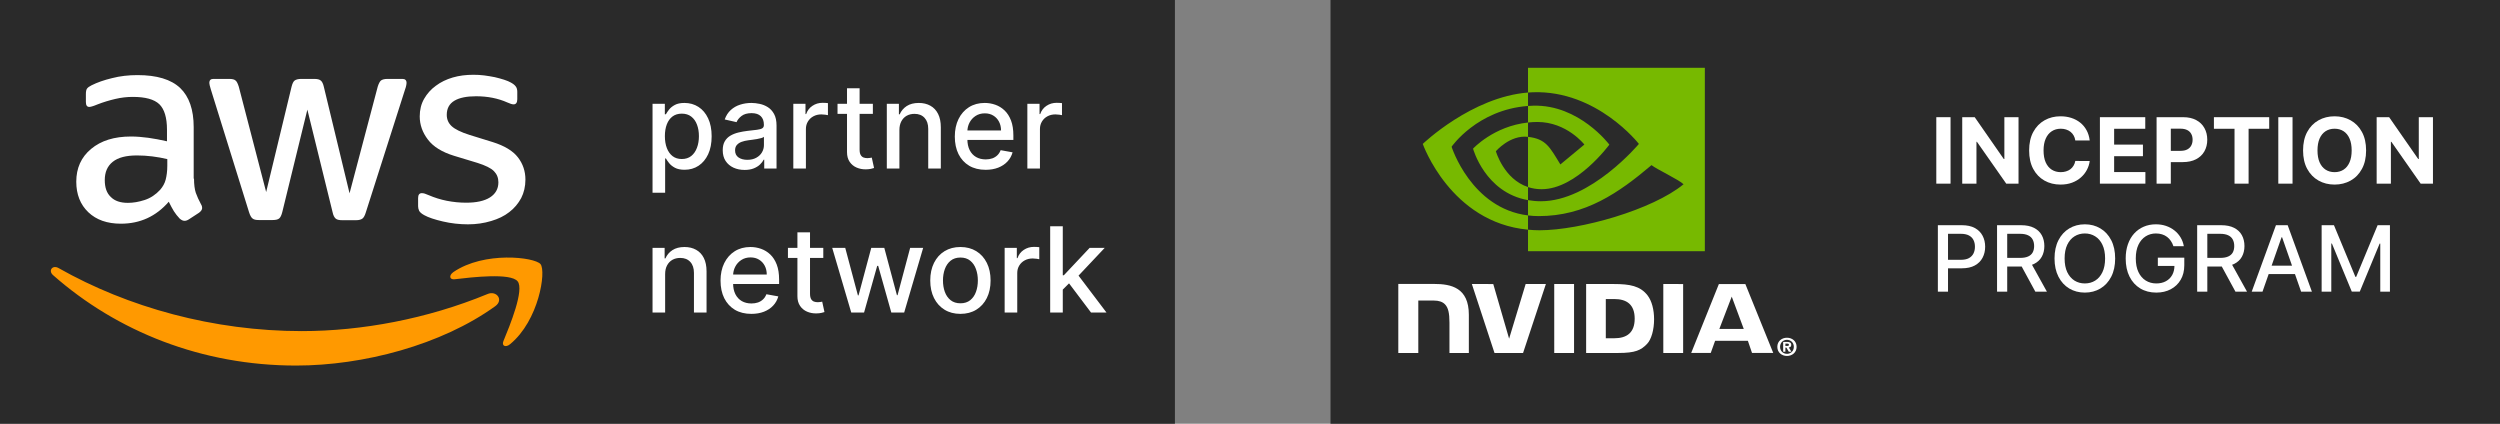
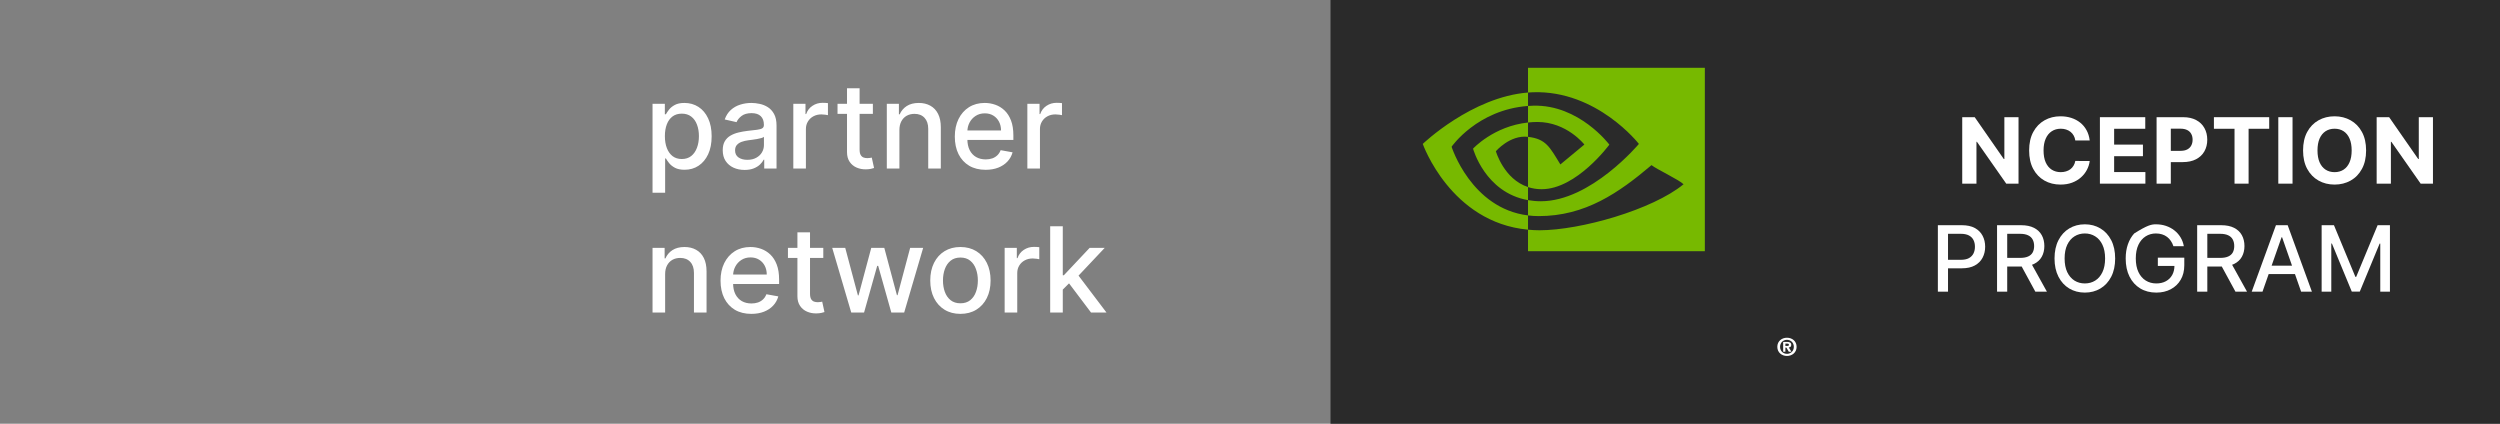
<svg xmlns="http://www.w3.org/2000/svg" width="295" height="50" viewBox="0 0 295 50" fill="none">
  <rect x="0" y="0" width="295" height="50" fill="#808080" stroke="none" />
-   <rect width="138.641" height="50" fill="#2A2A2A" />
-   <path d="M22.894 21.083C22.894 21.778 22.971 22.341 23.105 22.754C23.259 23.167 23.451 23.618 23.72 24.106C23.816 24.256 23.855 24.406 23.855 24.538C23.855 24.725 23.739 24.913 23.489 25.101L22.279 25.889C22.106 26.002 21.933 26.058 21.779 26.058C21.587 26.058 21.395 25.964 21.203 25.795C20.934 25.514 20.703 25.213 20.511 24.913C20.319 24.594 20.127 24.237 19.915 23.805C18.416 25.533 16.533 26.396 14.265 26.396C12.651 26.396 11.364 25.946 10.422 25.044C9.48 24.143 9 22.942 9 21.44C9 19.844 9.576 18.549 10.749 17.573C11.921 16.596 13.477 16.108 15.457 16.108C16.11 16.108 16.783 16.165 17.494 16.259C18.205 16.352 18.935 16.503 19.704 16.672V15.301C19.704 13.874 19.396 12.879 18.801 12.297C18.186 11.715 17.148 11.434 15.668 11.434C14.996 11.434 14.304 11.509 13.593 11.678C12.882 11.847 12.19 12.053 11.517 12.316C11.21 12.447 10.979 12.523 10.845 12.56C10.71 12.598 10.614 12.617 10.537 12.617C10.268 12.617 10.134 12.429 10.134 12.034V11.115C10.134 10.814 10.172 10.589 10.268 10.457C10.364 10.326 10.537 10.195 10.806 10.063C11.479 9.725 12.286 9.444 13.228 9.218C14.169 8.974 15.169 8.862 16.226 8.862C18.512 8.862 20.184 9.369 21.26 10.382C22.317 11.396 22.855 12.936 22.855 15.001V21.083H22.894ZM15.092 23.937C15.726 23.937 16.379 23.824 17.071 23.599C17.763 23.374 18.378 22.961 18.897 22.397C19.204 22.041 19.435 21.646 19.55 21.196C19.665 20.745 19.742 20.201 19.742 19.563V18.774C19.185 18.643 18.589 18.53 17.974 18.455C17.359 18.38 16.764 18.342 16.168 18.342C14.88 18.342 13.939 18.586 13.305 19.093C12.67 19.6 12.363 20.314 12.363 21.252C12.363 22.135 12.594 22.792 13.074 23.242C13.535 23.712 14.208 23.937 15.092 23.937ZM30.523 25.964C30.177 25.964 29.946 25.908 29.793 25.777C29.639 25.664 29.504 25.401 29.389 25.044L24.873 10.533C24.758 10.157 24.7 9.913 24.7 9.782C24.7 9.481 24.854 9.312 25.161 9.312H27.045C27.41 9.312 27.66 9.369 27.794 9.5C27.948 9.613 28.063 9.876 28.178 10.232L31.407 22.66L34.405 10.232C34.501 9.857 34.616 9.613 34.77 9.5C34.923 9.387 35.193 9.312 35.538 9.312H37.076C37.441 9.312 37.691 9.369 37.844 9.5C37.998 9.613 38.133 9.876 38.21 10.232L41.246 22.811L44.57 10.232C44.686 9.857 44.82 9.613 44.955 9.5C45.108 9.387 45.358 9.312 45.704 9.312H47.491C47.799 9.312 47.972 9.463 47.972 9.782C47.972 9.876 47.953 9.969 47.933 10.082C47.914 10.195 47.876 10.345 47.799 10.551L43.167 25.063C43.052 25.439 42.918 25.683 42.764 25.795C42.61 25.908 42.36 25.983 42.034 25.983H40.381C40.016 25.983 39.766 25.927 39.612 25.795C39.459 25.664 39.324 25.42 39.247 25.044L36.269 12.936L33.309 25.026C33.213 25.401 33.098 25.645 32.944 25.777C32.79 25.908 32.521 25.964 32.175 25.964H30.523ZM55.217 26.471C54.217 26.471 53.218 26.359 52.257 26.133C51.296 25.908 50.547 25.664 50.047 25.382C49.74 25.213 49.528 25.026 49.451 24.857C49.374 24.688 49.336 24.5 49.336 24.331V23.374C49.336 22.979 49.49 22.792 49.778 22.792C49.893 22.792 50.009 22.811 50.124 22.848C50.239 22.886 50.412 22.961 50.604 23.036C51.258 23.317 51.969 23.543 52.718 23.693C53.487 23.843 54.236 23.918 55.005 23.918C56.216 23.918 57.157 23.712 57.811 23.299C58.464 22.886 58.81 22.285 58.81 21.515C58.81 20.989 58.637 20.558 58.291 20.201C57.945 19.844 57.292 19.525 56.35 19.225L53.564 18.38C52.161 17.948 51.123 17.31 50.489 16.465C49.855 15.639 49.528 14.719 49.528 13.743C49.528 12.954 49.701 12.26 50.047 11.659C50.393 11.058 50.854 10.533 51.431 10.12C52.007 9.688 52.661 9.369 53.429 9.143C54.198 8.918 55.005 8.824 55.851 8.824C56.273 8.824 56.715 8.843 57.138 8.899C57.58 8.956 57.984 9.031 58.387 9.106C58.772 9.2 59.137 9.294 59.483 9.406C59.828 9.519 60.097 9.631 60.29 9.744C60.559 9.894 60.751 10.044 60.866 10.213C60.981 10.364 61.039 10.57 61.039 10.833V11.715C61.039 12.11 60.885 12.316 60.597 12.316C60.443 12.316 60.194 12.241 59.867 12.091C58.772 11.603 57.542 11.359 56.177 11.359C55.082 11.359 54.217 11.528 53.621 11.884C53.026 12.241 52.718 12.785 52.718 13.555C52.718 14.081 52.91 14.531 53.295 14.888C53.679 15.245 54.39 15.601 55.409 15.921L58.137 16.765C59.521 17.197 60.52 17.798 61.116 18.568C61.712 19.337 62 20.22 62 21.196C62 22.003 61.827 22.735 61.5 23.374C61.154 24.012 60.693 24.575 60.097 25.026C59.502 25.495 58.791 25.833 57.965 26.077C57.1 26.34 56.197 26.471 55.217 26.471Z" fill="white" />
-   <path d="M58.437 36.133C52.09 40.708 42.87 43.136 34.941 43.136C23.83 43.136 13.819 39.126 6.257 32.463C5.659 31.936 6.199 31.22 6.913 31.634C15.092 36.265 25.181 39.07 35.617 39.07C42.657 39.07 50.393 37.639 57.511 34.703C58.572 34.232 59.479 35.38 58.437 36.133ZM61.08 33.197C60.27 32.18 55.717 32.707 53.653 32.952C53.036 33.027 52.939 32.5 53.499 32.105C57.125 29.62 63.086 30.336 63.78 31.164C64.475 32.011 63.587 37.827 60.192 40.613C59.672 41.046 59.17 40.82 59.401 40.256C60.173 38.392 61.89 34.194 61.08 33.197Z" fill="#FF9900" />
  <path d="M76.999 22.746V12.246H78.451V13.484H78.575C78.662 13.325 78.786 13.141 78.948 12.932C79.111 12.724 79.336 12.541 79.624 12.386C79.913 12.227 80.294 12.147 80.768 12.147C81.384 12.147 81.934 12.303 82.418 12.614C82.902 12.926 83.282 13.375 83.557 13.962C83.835 14.548 83.974 15.254 83.974 16.079C83.974 16.905 83.837 17.613 83.562 18.202C83.287 18.789 82.909 19.241 82.428 19.56C81.948 19.875 81.399 20.032 80.783 20.032C80.319 20.032 79.939 19.954 79.644 19.798C79.353 19.642 79.124 19.46 78.958 19.251C78.792 19.043 78.665 18.857 78.575 18.695H78.486V22.746H76.999ZM78.456 16.065C78.456 16.602 78.534 17.072 78.69 17.477C78.845 17.881 79.071 18.197 79.366 18.426C79.661 18.651 80.022 18.764 80.45 18.764C80.894 18.764 81.265 18.646 81.563 18.411C81.862 18.173 82.087 17.849 82.239 17.442C82.395 17.034 82.473 16.575 82.473 16.065C82.473 15.561 82.397 15.108 82.244 14.707C82.095 14.306 81.87 13.99 81.568 13.758C81.27 13.526 80.897 13.41 80.45 13.41C80.019 13.41 79.654 13.521 79.356 13.743C79.061 13.965 78.837 14.275 78.685 14.673C78.532 15.07 78.456 15.534 78.456 16.065ZM87.862 20.052C87.378 20.052 86.941 19.962 86.55 19.783C86.159 19.601 85.849 19.338 85.62 18.993C85.395 18.648 85.282 18.226 85.282 17.725C85.282 17.294 85.365 16.94 85.531 16.661C85.696 16.383 85.92 16.162 86.202 16C86.483 15.838 86.798 15.715 87.146 15.632C87.494 15.549 87.849 15.486 88.21 15.443C88.668 15.39 89.039 15.347 89.324 15.314C89.609 15.277 89.816 15.22 89.945 15.14C90.075 15.06 90.139 14.931 90.139 14.752V14.717C90.139 14.283 90.017 13.947 89.771 13.708C89.529 13.47 89.168 13.35 88.688 13.35C88.187 13.35 87.793 13.461 87.504 13.683C87.219 13.902 87.022 14.146 86.913 14.414L85.516 14.096C85.681 13.632 85.923 13.257 86.242 12.972C86.563 12.684 86.933 12.475 87.35 12.346C87.768 12.213 88.207 12.147 88.668 12.147C88.972 12.147 89.296 12.184 89.637 12.256C89.982 12.326 90.303 12.455 90.602 12.644C90.903 12.833 91.15 13.103 91.342 13.454C91.535 13.803 91.631 14.255 91.631 14.812V19.883H90.179V18.839H90.119C90.023 19.031 89.879 19.22 89.687 19.405C89.495 19.591 89.248 19.745 88.946 19.868C88.644 19.991 88.283 20.052 87.862 20.052ZM88.185 18.859C88.596 18.859 88.948 18.777 89.239 18.615C89.534 18.453 89.758 18.241 89.91 17.979C90.066 17.713 90.144 17.43 90.144 17.129V16.144C90.091 16.197 89.988 16.247 89.836 16.293C89.687 16.336 89.516 16.375 89.324 16.408C89.132 16.438 88.944 16.466 88.762 16.492C88.58 16.515 88.427 16.535 88.305 16.552C88.016 16.588 87.753 16.65 87.514 16.736C87.279 16.822 87.09 16.946 86.947 17.109C86.808 17.268 86.739 17.48 86.739 17.745C86.739 18.113 86.874 18.391 87.146 18.58C87.418 18.766 87.764 18.859 88.185 18.859ZM93.611 19.883V12.246H95.047V13.46H95.127C95.266 13.049 95.511 12.725 95.863 12.49C96.217 12.251 96.618 12.132 97.066 12.132C97.159 12.132 97.268 12.135 97.394 12.142C97.523 12.149 97.624 12.157 97.697 12.167V13.589C97.638 13.572 97.531 13.554 97.379 13.534C97.227 13.511 97.074 13.499 96.922 13.499C96.57 13.499 96.257 13.574 95.982 13.723C95.71 13.869 95.495 14.073 95.336 14.335C95.177 14.593 95.097 14.888 95.097 15.22V19.883H93.611ZM102.999 12.246V13.44H98.828V12.246H102.999ZM99.947 10.417H101.433V17.641C101.433 17.929 101.477 18.146 101.563 18.292C101.649 18.434 101.76 18.532 101.896 18.585C102.035 18.635 102.186 18.66 102.348 18.66C102.468 18.66 102.572 18.651 102.661 18.635C102.751 18.618 102.82 18.605 102.87 18.595L103.139 19.823C103.052 19.856 102.93 19.889 102.771 19.923C102.612 19.959 102.413 19.979 102.174 19.982C101.783 19.989 101.419 19.919 101.08 19.773C100.742 19.628 100.469 19.402 100.26 19.097C100.051 18.792 99.947 18.41 99.947 17.949V10.417ZM106.13 15.349V19.883H104.644V12.246H106.071V13.489H106.165C106.341 13.085 106.616 12.76 106.99 12.515C107.368 12.27 107.844 12.147 108.417 12.147C108.938 12.147 109.393 12.256 109.784 12.475C110.176 12.691 110.479 13.012 110.694 13.44C110.91 13.867 111.017 14.396 111.017 15.026V19.883H109.531V15.204C109.531 14.651 109.387 14.219 109.098 13.907C108.81 13.592 108.414 13.435 107.91 13.435C107.565 13.435 107.259 13.509 106.99 13.658C106.725 13.807 106.515 14.026 106.359 14.315C106.207 14.6 106.13 14.944 106.13 15.349ZM116.302 20.037C115.55 20.037 114.902 19.876 114.358 19.555C113.818 19.23 113.4 18.774 113.105 18.188C112.814 17.598 112.668 16.907 112.668 16.114C112.668 15.332 112.814 14.643 113.105 14.046C113.4 13.45 113.811 12.984 114.338 12.649C114.869 12.314 115.489 12.147 116.198 12.147C116.629 12.147 117.046 12.218 117.451 12.361C117.855 12.503 118.218 12.727 118.539 13.032C118.861 13.337 119.114 13.733 119.3 14.22C119.486 14.704 119.578 15.292 119.578 15.985V16.512H113.508V15.398H118.122C118.122 15.007 118.042 14.661 117.883 14.359C117.724 14.055 117.5 13.814 117.212 13.639C116.927 13.463 116.592 13.375 116.208 13.375C115.79 13.375 115.426 13.478 115.114 13.683C114.806 13.885 114.567 14.151 114.398 14.479C114.232 14.803 114.15 15.156 114.15 15.538V16.408C114.15 16.918 114.239 17.352 114.418 17.71C114.6 18.068 114.854 18.342 115.179 18.53C115.503 18.716 115.883 18.809 116.317 18.809C116.599 18.809 116.856 18.769 117.088 18.69C117.32 18.607 117.52 18.484 117.689 18.322C117.858 18.159 117.988 17.959 118.077 17.72L119.484 17.974C119.371 18.388 119.169 18.751 118.877 19.062C118.589 19.371 118.226 19.611 117.789 19.783C117.355 19.952 116.859 20.037 116.302 20.037ZM121.228 19.883V12.246H122.665V13.46H122.744C122.883 13.049 123.129 12.725 123.48 12.49C123.835 12.251 124.236 12.132 124.683 12.132C124.776 12.132 124.885 12.135 125.011 12.142C125.14 12.149 125.242 12.157 125.314 12.167V13.589C125.255 13.572 125.149 13.554 124.996 13.534C124.844 13.511 124.691 13.499 124.539 13.499C124.188 13.499 123.874 13.574 123.599 13.723C123.327 13.869 123.112 14.073 122.953 14.335C122.794 14.593 122.714 14.888 122.714 15.22V19.883H121.228ZM78.486 32.349V36.883H76.999V29.246H78.426V30.489H78.521C78.696 30.085 78.971 29.76 79.346 29.515C79.724 29.27 80.199 29.147 80.773 29.147C81.293 29.147 81.749 29.256 82.14 29.475C82.531 29.691 82.834 30.012 83.05 30.44C83.265 30.867 83.373 31.396 83.373 32.026V36.883H81.886V32.205C81.886 31.651 81.742 31.218 81.454 30.907C81.165 30.592 80.769 30.435 80.266 30.435C79.921 30.435 79.614 30.509 79.346 30.658C79.081 30.808 78.87 31.026 78.715 31.315C78.562 31.6 78.486 31.944 78.486 32.349ZM88.658 37.037C87.905 37.037 87.257 36.876 86.714 36.555C86.174 36.23 85.756 35.774 85.461 35.188C85.169 34.597 85.023 33.907 85.023 33.114C85.023 32.332 85.169 31.643 85.461 31.046C85.756 30.45 86.167 29.984 86.694 29.649C87.224 29.314 87.844 29.147 88.553 29.147C88.984 29.147 89.402 29.218 89.806 29.361C90.21 29.503 90.573 29.727 90.895 30.032C91.216 30.337 91.47 30.733 91.656 31.22C91.841 31.704 91.934 32.292 91.934 32.985V33.512H85.864V32.398H90.477C90.477 32.007 90.398 31.661 90.239 31.359C90.079 31.055 89.856 30.814 89.567 30.639C89.282 30.463 88.948 30.375 88.563 30.375C88.146 30.375 87.781 30.478 87.469 30.683C87.161 30.885 86.923 31.151 86.754 31.479C86.588 31.803 86.505 32.157 86.505 32.538V33.408C86.505 33.918 86.594 34.352 86.773 34.71C86.956 35.068 87.209 35.342 87.534 35.531C87.859 35.716 88.238 35.809 88.673 35.809C88.954 35.809 89.211 35.769 89.443 35.69C89.675 35.607 89.876 35.484 90.045 35.322C90.214 35.159 90.343 34.959 90.433 34.72L91.84 34.974C91.727 35.388 91.525 35.751 91.233 36.062C90.945 36.371 90.582 36.611 90.144 36.783C89.71 36.952 89.215 37.037 88.658 37.037ZM97.148 29.246V30.44H92.977V29.246H97.148ZM94.095 27.417H95.582V34.641C95.582 34.929 95.625 35.146 95.711 35.292C95.797 35.434 95.908 35.532 96.044 35.585C96.183 35.635 96.334 35.66 96.497 35.66C96.616 35.66 96.72 35.651 96.81 35.635C96.899 35.618 96.969 35.605 97.019 35.595L97.287 36.823C97.201 36.856 97.078 36.889 96.919 36.923C96.76 36.959 96.561 36.979 96.323 36.982C95.931 36.989 95.567 36.919 95.229 36.773C94.891 36.628 94.617 36.402 94.409 36.097C94.2 35.792 94.095 35.41 94.095 34.949V27.417ZM100.448 36.883L98.201 29.246H99.737L101.233 34.854H101.308L102.809 29.246H104.346L105.837 34.83H105.912L107.398 29.246H108.934L106.692 36.883H105.176L103.625 31.369H103.51L101.959 36.883H100.448ZM113.329 37.037C112.613 37.037 111.989 36.873 111.455 36.545C110.921 36.217 110.507 35.758 110.212 35.168C109.917 34.578 109.77 33.888 109.77 33.099C109.77 32.307 109.917 31.615 110.212 31.021C110.507 30.428 110.921 29.967 111.455 29.639C111.989 29.311 112.613 29.147 113.329 29.147C114.045 29.147 114.67 29.311 115.203 29.639C115.737 29.967 116.151 30.428 116.446 31.021C116.741 31.615 116.889 32.307 116.889 33.099C116.889 33.888 116.741 34.578 116.446 35.168C116.151 35.758 115.737 36.217 115.203 36.545C114.67 36.873 114.045 37.037 113.329 37.037ZM113.334 35.789C113.798 35.789 114.183 35.666 114.488 35.421C114.792 35.176 115.018 34.849 115.164 34.442C115.313 34.034 115.387 33.585 115.387 33.094C115.387 32.607 115.313 32.16 115.164 31.752C115.018 31.341 114.792 31.011 114.488 30.763C114.183 30.514 113.798 30.39 113.334 30.39C112.867 30.39 112.479 30.514 112.171 30.763C111.866 31.011 111.639 31.341 111.49 31.752C111.344 32.16 111.271 32.607 111.271 33.094C111.271 33.585 111.344 34.034 111.49 34.442C111.639 34.849 111.866 35.176 112.171 35.421C112.479 35.666 112.867 35.789 113.334 35.789ZM118.548 36.883V29.246H119.985V30.459H120.064C120.204 30.049 120.449 29.725 120.8 29.49C121.155 29.251 121.556 29.132 122.003 29.132C122.096 29.132 122.206 29.135 122.331 29.142C122.461 29.149 122.562 29.157 122.635 29.167V30.589C122.575 30.572 122.469 30.554 122.317 30.534C122.164 30.511 122.012 30.499 121.859 30.499C121.508 30.499 121.195 30.574 120.92 30.723C120.648 30.869 120.432 31.073 120.273 31.334C120.114 31.593 120.035 31.888 120.035 32.219V36.883H118.548ZM125.288 34.293L125.278 32.478H125.537L128.58 29.246H130.359L126.889 32.925H126.656L125.288 34.293ZM123.921 36.883V26.701H125.408V36.883H123.921ZM128.744 36.883L126.009 33.254L127.033 32.215L130.568 36.883H128.744Z" fill="white" />
  <rect x="157" width="138" height="50" fill="#2A2A2A" />
  <path d="M273.953 26.574H275.407L277.936 32.671H278.029L280.558 26.574H282.012V34.417H280.872V28.742H280.798L278.456 34.406H277.509L275.167 28.738H275.093V34.417H273.953V26.574Z" fill="white" />
  <path d="M266.975 34.417H265.703L268.561 26.574H269.946L272.804 34.417H271.532L269.287 27.999H269.224L266.975 34.417ZM267.188 31.346H271.315V32.342H267.188V31.346Z" fill="white" />
  <path d="M259.266 34.417V26.574H262.097C262.712 26.574 263.223 26.679 263.629 26.888C264.037 27.098 264.342 27.387 264.544 27.758C264.745 28.125 264.846 28.55 264.846 29.033C264.846 29.513 264.744 29.935 264.54 30.3C264.338 30.663 264.033 30.945 263.625 31.147C263.219 31.349 262.708 31.449 262.093 31.449H259.948V30.431H261.984C262.372 30.431 262.687 30.376 262.93 30.266C263.176 30.156 263.356 29.997 263.47 29.787C263.583 29.578 263.64 29.326 263.64 29.033C263.64 28.737 263.582 28.48 263.466 28.263C263.352 28.046 263.172 27.88 262.927 27.765C262.684 27.648 262.364 27.589 261.969 27.589H260.464V34.417H259.266ZM263.186 30.879L265.149 34.417H263.784L261.86 30.879H263.186Z" fill="white" />
-   <path d="M256.463 29.054C256.388 28.821 256.287 28.613 256.161 28.43C256.037 28.243 255.888 28.085 255.715 27.955C255.541 27.822 255.344 27.721 255.121 27.652C254.902 27.583 254.66 27.549 254.396 27.549C253.949 27.549 253.545 27.662 253.186 27.89C252.827 28.117 252.542 28.45 252.333 28.889C252.126 29.326 252.023 29.86 252.023 30.494C252.023 31.129 252.127 31.667 252.337 32.106C252.546 32.545 252.833 32.878 253.198 33.105C253.562 33.333 253.977 33.446 254.443 33.446C254.874 33.446 255.251 33.36 255.571 33.186C255.894 33.012 256.144 32.767 256.32 32.451C256.498 32.132 256.587 31.756 256.587 31.325L256.897 31.382H254.625V30.406H257.747V31.298C257.747 31.957 257.605 32.529 257.32 33.014C257.038 33.496 256.648 33.869 256.149 34.132C255.653 34.395 255.084 34.526 254.443 34.526C253.724 34.526 253.093 34.363 252.55 34.036C252.01 33.709 251.588 33.246 251.286 32.646C250.983 32.044 250.832 31.329 250.832 30.501C250.832 29.876 250.92 29.314 251.096 28.816C251.272 28.319 251.518 27.896 251.836 27.549C252.157 27.199 252.533 26.932 252.965 26.748C253.399 26.562 253.874 26.469 254.388 26.469C254.817 26.469 255.217 26.531 255.587 26.656C255.959 26.782 256.29 26.959 256.579 27.189C256.872 27.419 257.113 27.692 257.305 28.008C257.496 28.322 257.625 28.671 257.692 29.054H256.463Z" fill="white" />
+   <path d="M256.463 29.054C256.388 28.821 256.287 28.613 256.161 28.43C256.037 28.243 255.888 28.085 255.715 27.955C255.541 27.822 255.344 27.721 255.121 27.652C254.902 27.583 254.66 27.549 254.396 27.549C253.949 27.549 253.545 27.662 253.186 27.89C252.827 28.117 252.542 28.45 252.333 28.889C252.126 29.326 252.023 29.86 252.023 30.494C252.023 31.129 252.127 31.667 252.337 32.106C252.546 32.545 252.833 32.878 253.198 33.105C253.562 33.333 253.977 33.446 254.443 33.446C254.874 33.446 255.251 33.36 255.571 33.186C255.894 33.012 256.144 32.767 256.32 32.451C256.498 32.132 256.587 31.756 256.587 31.325L256.897 31.382H254.625V30.406H257.747V31.298C257.747 31.957 257.605 32.529 257.32 33.014C257.038 33.496 256.648 33.869 256.149 34.132C255.653 34.395 255.084 34.526 254.443 34.526C253.724 34.526 253.093 34.363 252.55 34.036C252.01 33.709 251.588 33.246 251.286 32.646C250.983 32.044 250.832 31.329 250.832 30.501C250.832 29.876 250.92 29.314 251.096 28.816C251.272 28.319 251.518 27.896 251.836 27.549C253.399 26.562 253.874 26.469 254.388 26.469C254.817 26.469 255.217 26.531 255.587 26.656C255.959 26.782 256.29 26.959 256.579 27.189C256.872 27.419 257.113 27.692 257.305 28.008C257.496 28.322 257.625 28.671 257.692 29.054H256.463Z" fill="white" />
  <path d="M249.589 30.497C249.589 31.335 249.434 32.055 249.123 32.657C248.813 33.258 248.388 33.72 247.847 34.044C247.31 34.365 246.698 34.526 246.013 34.526C245.325 34.526 244.711 34.365 244.171 34.044C243.633 33.72 243.209 33.256 242.899 32.654C242.589 32.051 242.434 31.332 242.434 30.497C242.434 29.66 242.589 28.941 242.899 28.341C243.209 27.739 243.633 27.277 244.171 26.955C244.711 26.631 245.325 26.469 246.013 26.469C246.698 26.469 247.31 26.631 247.847 26.955C248.388 27.277 248.813 27.739 249.123 28.341C249.434 28.941 249.589 29.66 249.589 30.497ZM248.402 30.497C248.402 29.859 248.297 29.322 248.088 28.885C247.881 28.446 247.597 28.114 247.235 27.89C246.875 27.662 246.468 27.549 246.013 27.549C245.556 27.549 245.147 27.662 244.788 27.89C244.428 28.114 244.144 28.446 243.934 28.885C243.728 29.322 243.624 29.859 243.624 30.497C243.624 31.136 243.728 31.674 243.934 32.114C244.144 32.55 244.428 32.882 244.788 33.109C245.147 33.334 245.556 33.446 246.013 33.446C246.468 33.446 246.875 33.334 247.235 33.109C247.597 32.882 247.881 32.55 248.088 32.114C248.297 31.674 248.402 31.136 248.402 30.497Z" fill="white" />
  <path d="M235.652 34.417V26.574H238.483C239.099 26.574 239.609 26.679 240.015 26.888C240.424 27.098 240.729 27.387 240.931 27.758C241.132 28.125 241.233 28.55 241.233 29.033C241.233 29.513 241.131 29.935 240.927 30.3C240.725 30.663 240.42 30.945 240.011 31.147C239.605 31.349 239.095 31.449 238.48 31.449H236.335V30.431H238.371C238.759 30.431 239.074 30.376 239.317 30.266C239.563 30.156 239.742 29.997 239.856 29.787C239.97 29.578 240.027 29.326 240.027 29.033C240.027 28.737 239.969 28.48 239.852 28.263C239.739 28.046 239.559 27.88 239.313 27.765C239.07 27.648 238.751 27.589 238.355 27.589H236.851V34.417H235.652ZM239.573 30.879L241.535 34.417H240.17L238.247 30.879H239.573Z" fill="white" />
  <path d="M228.668 34.417V26.574H231.499C232.117 26.574 232.629 26.685 233.035 26.907C233.441 27.13 233.744 27.433 233.946 27.819C234.148 28.202 234.249 28.633 234.249 29.113C234.249 29.596 234.146 30.03 233.942 30.415C233.741 30.798 233.436 31.102 233.027 31.327C232.621 31.549 232.11 31.66 231.495 31.66H229.548V30.657H231.387C231.777 30.657 232.094 30.59 232.337 30.457C232.58 30.322 232.758 30.138 232.872 29.906C232.986 29.674 233.043 29.409 233.043 29.113C233.043 28.817 232.986 28.554 232.872 28.324C232.758 28.095 232.578 27.915 232.333 27.784C232.09 27.654 231.769 27.589 231.371 27.589H229.866V34.417H228.668Z" fill="white" />
  <path d="M287.089 13.828V21.671H285.638L282.183 16.735H282.125V21.671H280.445V13.828H281.919L285.347 18.761H285.417V13.828H287.089Z" fill="white" />
  <path d="M279.2 17.752C279.2 18.607 279.036 19.334 278.707 19.934C278.382 20.534 277.937 20.993 277.373 21.309C276.812 21.623 276.182 21.78 275.481 21.78C274.775 21.78 274.142 21.622 273.581 21.305C273.02 20.989 272.576 20.53 272.25 19.93C271.925 19.331 271.762 18.604 271.762 17.752C271.762 16.896 271.925 16.169 272.25 15.569C272.576 14.969 273.02 14.512 273.581 14.197C274.142 13.881 274.775 13.723 275.481 13.723C276.182 13.723 276.812 13.881 277.373 14.197C277.937 14.512 278.382 14.969 278.707 15.569C279.036 16.169 279.2 16.896 279.2 17.752ZM277.497 17.752C277.497 17.197 277.413 16.73 277.245 16.35C277.08 15.969 276.846 15.681 276.543 15.484C276.241 15.288 275.887 15.189 275.481 15.189C275.075 15.189 274.721 15.288 274.418 15.484C274.116 15.681 273.88 15.969 273.712 16.35C273.547 16.73 273.464 17.197 273.464 17.752C273.464 18.305 273.547 18.773 273.712 19.153C273.88 19.534 274.116 19.822 274.418 20.019C274.721 20.215 275.075 20.314 275.481 20.314C275.887 20.314 276.241 20.215 276.543 20.019C276.846 19.822 277.08 19.534 277.245 19.153C277.413 18.773 277.497 18.305 277.497 17.752Z" fill="white" />
  <path d="M270.519 13.828V21.671H268.84V13.828H270.519Z" fill="white" />
  <path d="M261.242 15.195V13.828H267.765V15.195H265.334V21.671H263.674V15.195H261.242Z" fill="white" />
  <path d="M254.477 21.671V13.828H257.61C258.213 13.828 258.726 13.942 259.15 14.169C259.574 14.394 259.897 14.706 260.119 15.107C260.344 15.505 260.457 15.965 260.457 16.486C260.457 17.007 260.343 17.466 260.115 17.865C259.888 18.263 259.558 18.573 259.126 18.795C258.697 19.017 258.178 19.128 257.567 19.128H255.57V17.799H257.296C257.619 17.799 257.885 17.745 258.095 17.635C258.307 17.523 258.465 17.368 258.568 17.171C258.674 16.972 258.727 16.744 258.727 16.486C258.727 16.226 258.674 15.998 258.568 15.804C258.465 15.608 258.307 15.456 258.095 15.348C257.883 15.239 257.614 15.184 257.288 15.184H256.156V21.671H254.477Z" fill="white" />
  <path d="M247.789 21.671V13.828H253.141V15.195H249.468V17.064H252.866V18.431H249.468V20.304H253.156V21.671H247.789Z" fill="white" />
  <path d="M246.585 16.576H244.886C244.855 16.359 244.792 16.166 244.696 15.998C244.601 15.826 244.478 15.681 244.328 15.561C244.178 15.441 244.005 15.349 243.808 15.285C243.614 15.221 243.404 15.189 243.176 15.189C242.765 15.189 242.407 15.29 242.102 15.492C241.797 15.691 241.56 15.982 241.392 16.365C241.224 16.745 241.14 17.208 241.14 17.752C241.14 18.311 241.224 18.78 241.392 19.161C241.563 19.541 241.801 19.828 242.106 20.022C242.411 20.216 242.764 20.314 243.164 20.314C243.389 20.314 243.597 20.284 243.789 20.225C243.983 20.167 244.155 20.081 244.305 19.969C244.455 19.854 244.579 19.715 244.677 19.551C244.778 19.388 244.848 19.202 244.886 18.992L246.585 19C246.541 19.36 246.431 19.707 246.255 20.042C246.082 20.373 245.848 20.671 245.553 20.934C245.261 21.194 244.912 21.401 244.506 21.554C244.103 21.705 243.647 21.78 243.137 21.78C242.429 21.78 241.795 21.622 241.237 21.305C240.681 20.989 240.242 20.53 239.918 19.93C239.598 19.331 239.438 18.604 239.438 17.752C239.438 16.896 239.6 16.169 239.926 15.569C240.252 14.969 240.694 14.512 241.252 14.197C241.811 13.881 242.439 13.723 243.137 13.723C243.597 13.723 244.024 13.787 244.417 13.914C244.813 14.042 245.163 14.228 245.468 14.473C245.773 14.716 246.021 15.013 246.213 15.366C246.407 15.718 246.531 16.121 246.585 16.576Z" fill="white" />
  <path d="M238.186 13.828V21.671H236.736L233.28 16.735H233.222V21.671H231.543V13.828H233.017L236.445 18.761H236.515V13.828H238.186Z" fill="white" />
-   <path d="M230.164 13.828V21.671H228.484V13.828H230.164Z" fill="white" />
  <g clip-path="url(#clip0_1037_3439)">
    <path d="M211.672 40.926C211.672 41.422 211.302 41.754 210.863 41.754V41.751C210.413 41.754 210.049 41.422 210.049 40.926C210.049 40.431 210.413 40.099 210.863 40.099C211.302 40.099 211.672 40.431 211.672 40.926ZM212 40.926C212 40.246 211.463 39.852 210.863 39.852C210.26 39.852 209.723 40.246 209.723 40.926C209.723 41.606 210.26 42.002 210.863 42.002C211.463 42.002 212 41.606 212 40.926ZM210.675 41.017H210.797L211.079 41.504H211.388L211.076 40.997C211.237 40.985 211.37 40.91 211.37 40.696C211.37 40.431 211.184 40.346 210.869 40.346H210.413V41.504H210.675V41.017M210.675 40.821V40.542H210.857C210.957 40.542 211.092 40.55 211.092 40.669C211.092 40.798 211.022 40.821 210.905 40.821H210.675Z" fill="white" />
-     <path d="M204.345 35.001L205.762 38.811H202.884L204.345 35.001ZM202.827 33.518L199.561 41.648H201.868L202.384 40.212H206.249L206.738 41.648H209.242L205.951 33.517L202.827 33.518ZM196.27 41.651H198.61V33.516L196.27 33.515L196.27 41.651ZM180.027 33.515L178.075 39.963L176.205 33.516L173.68 33.515L176.351 41.651H179.722L182.414 33.515H180.027ZM189.485 35.287H190.49C191.949 35.287 192.893 35.93 192.893 37.6C192.893 39.271 191.949 39.914 190.49 39.914H189.485V35.287ZM187.164 33.515V41.651H190.958C192.979 41.651 193.639 41.321 194.352 40.581C194.856 40.061 195.182 38.92 195.182 37.673C195.182 36.529 194.907 35.509 194.425 34.874C193.559 33.737 192.31 33.515 190.447 33.515H187.164ZM165 33.504V41.651H167.36V35.465L169.188 35.465C169.793 35.465 170.225 35.614 170.516 35.92C170.886 36.307 171.037 36.931 171.037 38.074V41.651H173.324V37.15C173.324 33.937 171.239 33.504 169.2 33.504H165ZM183.399 33.515L183.4 41.651H185.738V33.515H183.399Z" fill="white" />
    <path d="M171.287 17.315C171.287 17.315 174.297 12.953 180.306 12.502V10.919C173.65 11.444 167.887 16.982 167.887 16.982C167.887 16.982 171.151 26.253 180.306 27.102V25.42C173.588 24.59 171.287 17.315 171.287 17.315ZM180.306 22.074V23.615C175.228 22.726 173.819 17.54 173.819 17.54C173.819 17.54 176.257 14.887 180.306 14.457V16.147C180.303 16.147 180.3 16.146 180.298 16.146C178.173 15.896 176.513 17.846 176.513 17.846C176.513 17.846 177.443 21.13 180.306 22.074ZM180.306 8V10.919C180.501 10.904 180.696 10.892 180.893 10.885C188.459 10.635 193.39 16.982 193.39 16.982C193.39 16.982 187.727 23.747 181.828 23.747C181.287 23.747 180.781 23.698 180.306 23.615V25.42C180.712 25.471 181.134 25.5 181.573 25.5C187.063 25.5 191.033 22.746 194.877 19.486C195.515 19.988 198.124 21.208 198.66 21.742C195.005 24.748 186.487 27.172 181.658 27.172C181.192 27.172 180.745 27.144 180.306 27.102V29.639H201.171V8H180.306ZM180.306 14.457V12.502C180.499 12.488 180.694 12.478 180.893 12.472C186.334 12.304 189.904 17.066 189.904 17.066C189.904 17.066 186.048 22.327 181.914 22.327C181.319 22.327 180.786 22.233 180.306 22.074V16.147C182.424 16.399 182.85 17.318 184.124 19.404L186.956 17.057C186.956 17.057 184.888 14.393 181.403 14.393C181.024 14.393 180.662 14.419 180.306 14.457Z" fill="#77B900" />
  </g>
  <defs>
    <clipPath id="clip0_1037_3439">
      <rect width="47" height="34" fill="white" transform="translate(165 8)" />
    </clipPath>
  </defs>
</svg>